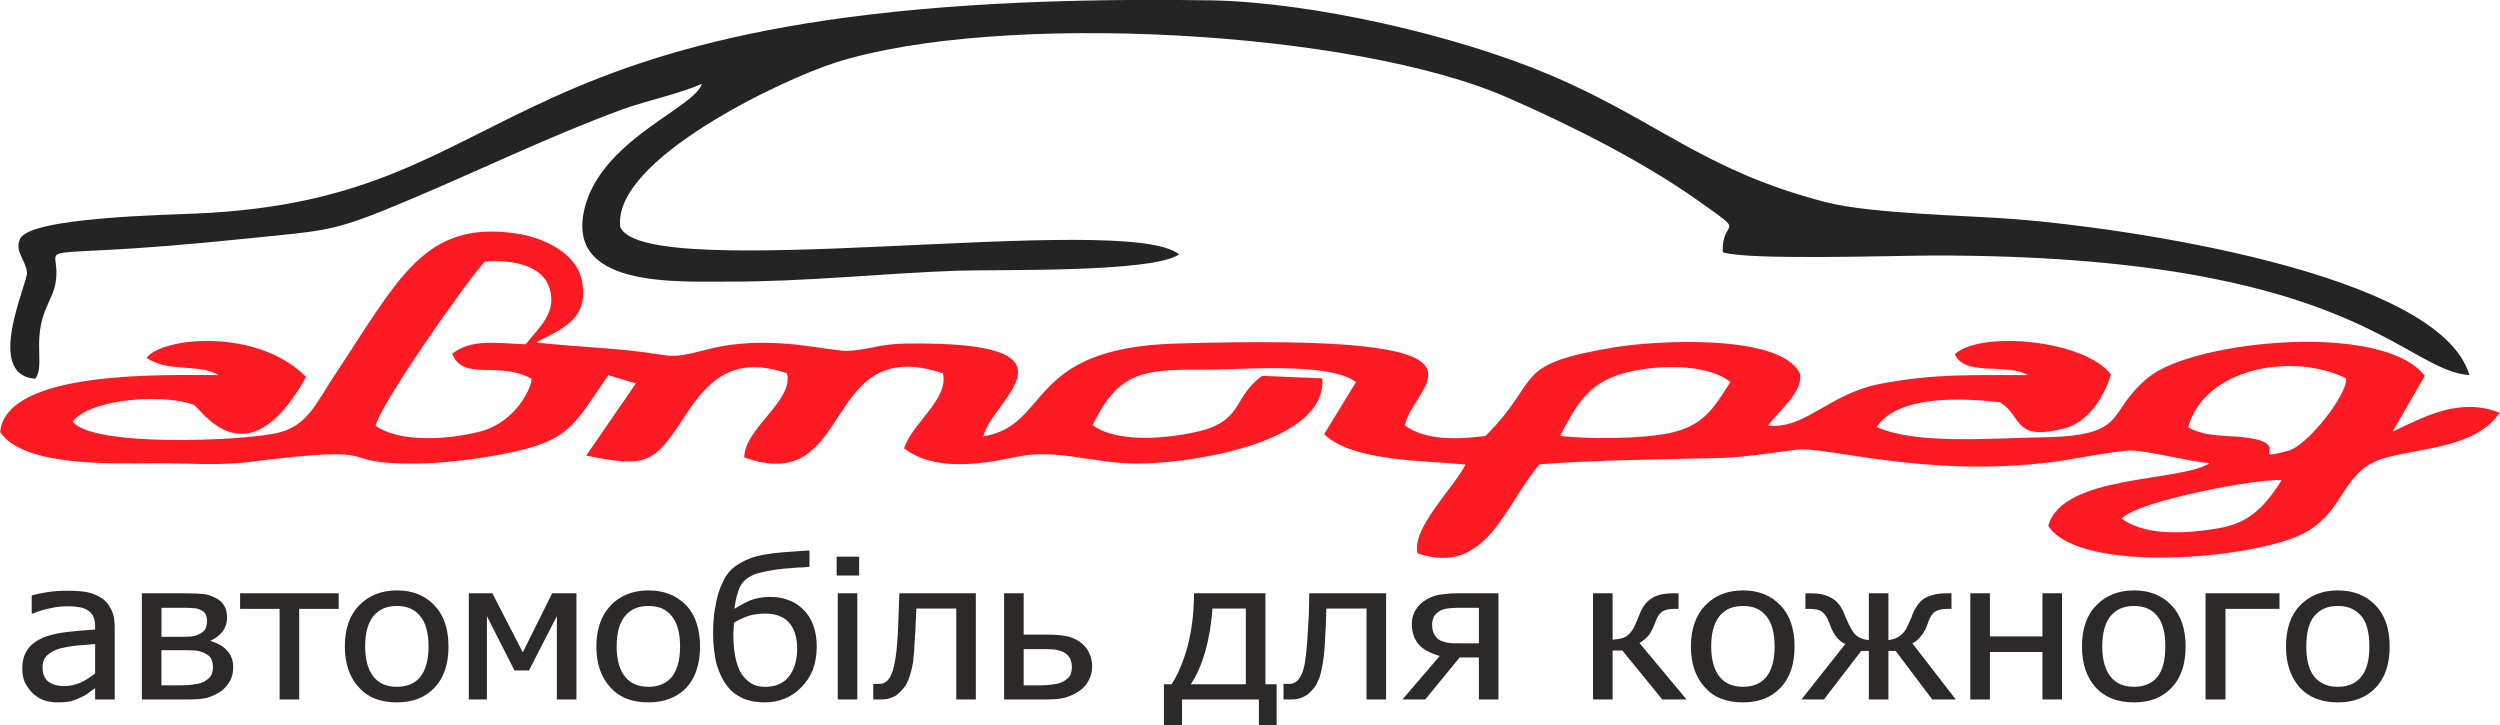
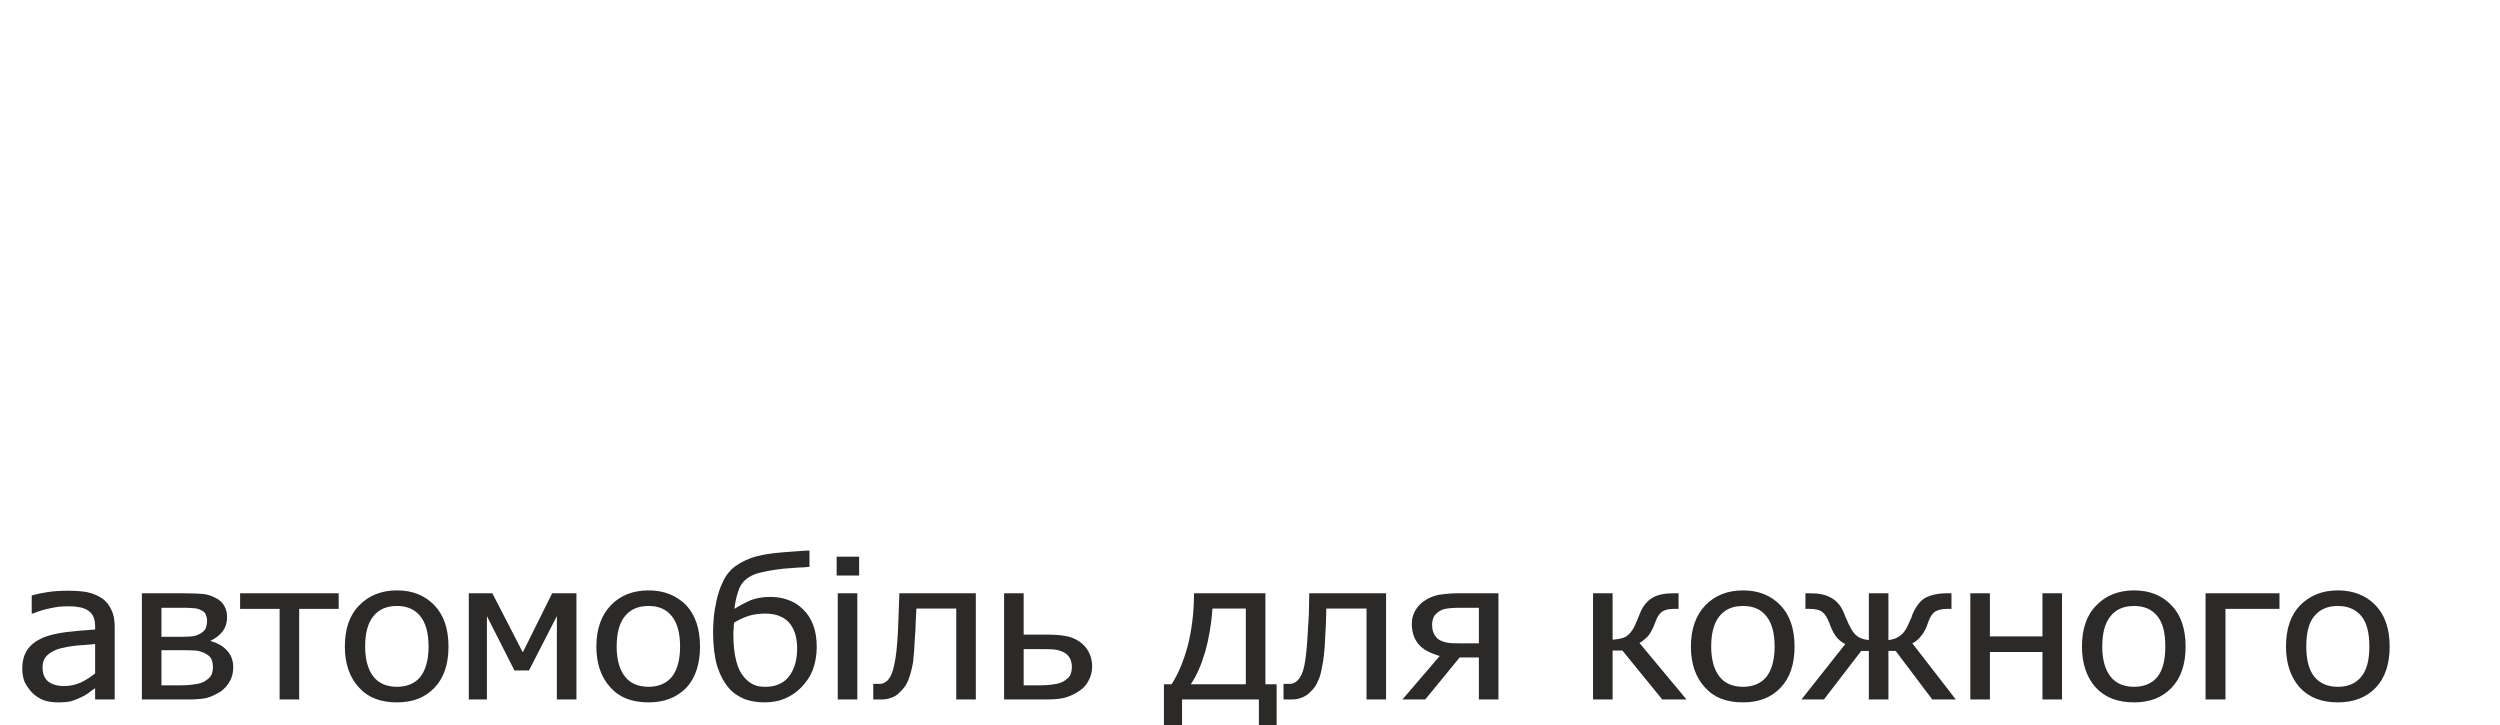
<svg xmlns="http://www.w3.org/2000/svg" xml:space="preserve" width="119.499mm" height="34.665mm" version="1.1" style="shape-rendering:geometricPrecision; text-rendering:geometricPrecision; image-rendering:optimizeQuality; fill-rule:evenodd; clip-rule:evenodd" viewBox="0 0 6897 2001">
  <defs>
    <style type="text/css">
   
    .fil1 {fill:#252424}
    .fil0 {fill:#FD1A22}
    .fil2 {fill:#2B2A29;fill-rule:nonzero}
   
  </style>
  </defs>
  <g id="Слой_x0020_1">
    <g id="_2357867931536">
-       <path class="fil0" d="M5854 1431c37,-47 375,-112 441,-106 -43,67 -84,115 -166,131 -82,15 -206,27 -275,-25zm242 -153l0 0zm-59 -99c45,-164 288,-208 436,-135 4,45 -107,185 -158,199 -116,32 7,-15 -106,-34 -60,-10 -118,0 -172,-30zm-1733 24c43,-82 75,-143 168,-171 81,-25 233,-33 302,22 -48,76 -76,121 -168,141 -76,16 -218,17 -302,8zm1290 -168l0 0zm-4992 0l29 6 -29 -6zm848 -85c-81,-3 -149,-16 -203,26 32,78 126,18 219,69 3,17 -40,122 -147,147 -81,20 -213,31 -283,-17 7,-50 248,-396 301,-453 59,-6 150,4 175,64 31,74 -27,118 -62,164zm-848 85c-141,0 -586,-16 -602,157 63,96 309,87 430,86 84,0 172,7 254,-3 412,-52 219,6 464,4 68,0 171,-13 233,-25 193,-36 200,-79 297,-219l76 23 -137 199c167,34 187,23 273,-110 68,-105 138,-165 281,-117 19,76 -117,151 -118,232 308,111 209,-345 548,-232 18,70 -86,139 -107,207 83,64 209,45 313,23 110,-23 212,20 334,19 140,0 521,-56 507,-235l-166 -7c-83,60 -50,126 -183,155 -81,18 -217,31 -285,-19 71,-144 134,-154 299,-153 108,1 350,-23 428,34l-88 144c79,77 283,72 390,84 -34,66 -150,177 -132,245 192,64 240,-136 337,-246 138,-11 347,-14 485,-17 71,-1 151,-14 222,-23 84,-11 353,78 706,34 47,-6 187,-33 219,-32 42,0 158,30 216,35 -82,53 -406,30 -445,173 89,136 578,90 708,19 114,-62 100,-173 223,-207 106,-29 247,-28 315,-124 -109,-43 -203,8 -296,52l89 -154c-116,-151 -638,-97 -761,3 -125,100 -46,164 -306,167 -130,2 -340,20 -445,-29 58,-89 239,-80 340,-68 64,40 34,108 178,72 68,-18 111,-91 128,-149 -70,-93 -355,-123 -431,-56 27,64 146,23 201,58 -157,0 -259,-4 -406,24 -142,27 -209,127 -310,115 29,-40 97,-92 88,-143 -53,-112 -402,-91 -510,-73 -292,48 -198,86 -358,245 -74,9 -163,14 -222,-29 19,-116 336,-255 -635,-226 -414,13 -341,225 -528,256 20,-99 305,-264 -218,-256 -70,1 -104,19 -159,20 -50,1 -192,-41 -349,-12 -55,10 -103,32 -155,24 -126,-21 -228,-21 -353,-35 64,-36 145,-59 127,-166 -13,-83 -112,-125 -184,-135 -251,-36 -321,122 -501,394 -50,75 -73,138 -158,157 -99,22 -511,39 -563,-32 53,-66 257,-76 334,-46 18,8 146,218 310,-77 -133,-135 -395,-111 -440,-53 57,42 147,15 198,48z" />
-       <path class="fil1" d="M97 1045c25,-35 -4,-96 23,-177 11,-31 28,-60 32,-83 26,-135 -134,-58 520,-126 236,-24 244,-18 453,-106 198,-83 392,-178 594,-252 61,-22 165,-45 217,-70 -17,64 -262,148 -319,328 -75,241 256,217 405,218 201,0 419,-23 617,-30 122,-4 539,6 614,-45 -144,-121 -1478,86 -1542,-76 -23,-185 449,-408 596,-454 446,-141 1430,-90 1856,99 171,75 367,173 521,282 144,102 65,44 69,143 69,23 477,9 582,9 1156,-1 1293,317 1478,330 -82,-284 -959,-407 -1249,-430 -142,-11 -401,-15 -526,-47 -339,-87 -470,-229 -766,-353 -256,-108 -653,-199 -930,-204 -2054,-32 -1848,546 -2798,588 -77,4 -462,10 -489,70 -16,35 14,55 19,92 4,27 -120,284 23,294z" />
      <path class="fil2" d="M262 1858l0 -81c-13,1 -29,3 -49,4 -19,2 -35,5 -47,8 -14,4 -26,10 -35,18 -10,9 -14,20 -14,35 0,17 5,29 15,38 10,8 25,13 45,13 17,0 32,-4 46,-10 14,-7 27,-15 39,-25zm0 41c-5,3 -11,7 -18,13 -7,5 -14,9 -21,12 -10,5 -19,8 -28,11 -9,2 -21,3 -37,3 -13,0 -26,-2 -38,-6 -12,-5 -22,-11 -31,-20 -8,-8 -15,-18 -21,-29 -5,-12 -7,-25 -7,-38 0,-20 4,-37 14,-52 9,-14 24,-25 44,-34 18,-7 39,-12 64,-15 24,-3 50,-5 79,-7l0 -9c0,-12 -2,-21 -6,-29 -4,-7 -9,-12 -16,-16 -7,-4 -15,-7 -25,-8 -10,-2 -21,-2 -31,-2 -12,0 -27,1 -44,5 -17,3 -33,8 -50,15l-3 0 0 -50c10,-3 24,-6 42,-9 19,-3 37,-4 56,-4 22,0 40,1 55,4 15,3 29,9 41,17 12,8 20,19 26,32 6,12 9,28 9,46l0 201 -54 0 0 -31zm381 -58c0,15 -3,27 -9,38 -6,11 -14,20 -24,28 -14,9 -27,15 -41,19 -15,3 -32,4 -52,4l-126 0 0 -293 118 0c24,0 41,1 52,2 11,1 22,5 32,10 12,6 20,13 25,22 6,10 8,21 8,33 0,14 -4,27 -12,38 -9,11 -20,20 -34,26l2 1c17,5 32,13 43,25 12,12 18,28 18,47zm-72 -129c0,-6 -2,-12 -4,-17 -2,-5 -7,-9 -12,-11 -7,-4 -15,-6 -23,-6 -9,-1 -21,-1 -36,-1l-51 0 0 80 62 0c13,0 22,-1 28,-2 5,-1 12,-4 18,-7 6,-4 11,-8 14,-14 2,-6 4,-13 4,-22zm16 129c0,-10 -2,-18 -5,-24 -3,-6 -10,-11 -20,-16 -7,-3 -14,-5 -22,-6 -7,0 -18,-1 -32,-1l-63 0 0 97 47 0c19,0 34,-1 45,-3 10,-1 20,-4 27,-8 8,-5 14,-10 18,-16 3,-6 5,-13 5,-23zm347 -161l-109 0 0 250 -54 0 0 -250 -109 0 0 -43 272 0 0 43zm303 104c0,49 -13,87 -39,114 -26,27 -60,40 -103,40 -45,0 -80,-13 -105,-41 -26,-28 -39,-66 -39,-113 0,-49 13,-87 40,-114 26,-27 61,-41 104,-41 43,0 77,14 103,41 26,27 39,65 39,114zm-55 0c0,-38 -8,-66 -23,-84 -15,-19 -37,-28 -64,-28 -28,0 -50,9 -65,28 -15,18 -23,46 -23,84 0,36 8,64 23,83 15,19 37,28 65,28 27,0 49,-9 64,-27 15,-19 23,-47 23,-84zm408 146l-54 0 0 -230 -77 150 -40 0 -76 -150 0 230 -50 0 0 -293 65 0 84 163 81 -163 67 0 0 293zm341 -146c0,49 -13,87 -38,114 -27,27 -61,40 -104,40 -45,0 -80,-13 -105,-41 -26,-28 -39,-66 -39,-113 0,-49 14,-87 40,-114 26,-27 61,-41 104,-41 43,0 77,14 104,41 25,27 38,65 38,114zm-55 0c0,-38 -8,-66 -23,-84 -15,-19 -36,-28 -64,-28 -28,0 -50,9 -65,28 -15,18 -23,46 -23,84 0,36 8,64 23,83 15,19 37,28 65,28 27,0 49,-9 64,-27 15,-19 23,-47 23,-84zm338 -104c13,12 22,26 29,44 7,18 10,38 10,62 0,22 -4,43 -11,63 -8,19 -19,35 -32,48 -14,14 -29,24 -46,31 -17,7 -35,10 -55,10 -20,0 -38,-3 -55,-9 -16,-7 -31,-16 -43,-30 -14,-16 -25,-37 -33,-62 -7,-25 -11,-56 -11,-93 0,-14 1,-27 2,-41 1,-13 4,-29 8,-48 4,-17 9,-33 16,-47 6,-15 15,-27 25,-37 14,-13 32,-23 53,-31 22,-8 51,-13 87,-16 13,-1 27,-2 41,-3 15,-1 26,-2 34,-2l0 45c-10,1 -21,2 -32,2 -11,1 -24,2 -38,3 -20,2 -40,5 -61,10 -21,4 -36,12 -47,22 -8,7 -15,18 -19,32 -5,14 -8,30 -10,47 14,-9 29,-17 45,-24 16,-6 34,-9 52,-9 18,0 34,2 50,8 15,5 29,13 41,25zm-15 109c0,-31 -8,-55 -23,-72 -15,-16 -37,-24 -65,-24 -16,0 -31,2 -45,6 -15,5 -28,11 -41,19 -1,4 -1,10 -1,16 -1,6 -1,11 -1,16 0,31 3,55 8,74 5,20 13,35 22,45 9,10 18,17 28,21 9,4 20,5 31,5 27,0 49,-9 64,-28 15,-19 23,-45 23,-78zm166 141l-54 0 0 -293 54 0 0 293zm5 -342l-62 0 0 -52 62 0 0 52zm322 342l-54 0 0 -251 -110 0c-1,14 -1,28 -2,41 0,14 -1,26 -2,37 -1,27 -3,50 -5,69 -3,18 -7,33 -11,44 -4,12 -9,21 -14,27 -5,7 -11,12 -17,18 -6,5 -13,9 -21,11 -7,3 -16,4 -25,4 -3,0 -7,0 -12,0 -4,0 -8,0 -10,0l0 -43 3 0c1,0 3,0 4,0 2,0 3,0 5,0 5,0 9,0 14,-1 4,-2 8,-4 12,-7 9,-9 16,-24 20,-45 5,-22 8,-52 10,-90 1,-14 1,-31 2,-51 1,-19 1,-38 2,-56l211 0 0 293zm321 -91c0,15 -4,28 -10,39 -6,12 -14,21 -25,28 -13,9 -26,15 -40,19 -15,4 -33,5 -56,5l-112 0 0 -293 54 0 0 114 60 0c24,0 42,1 56,4 13,2 26,7 39,16 11,8 20,18 25,29 6,12 9,25 9,39zm-56 1c0,-9 -2,-17 -5,-23 -4,-7 -9,-13 -17,-17 -8,-4 -17,-7 -27,-8 -10,-1 -25,-1 -44,-1l-40 0 0 100 39 0c19,0 34,-1 44,-3 11,-1 20,-4 27,-8 8,-5 14,-10 18,-16 3,-7 5,-14 5,-24zm565 161l-49 0 0 -71 -212 0 0 71 -50 0 0 -113 21 0c18,-27 33,-63 45,-107 11,-44 17,-92 17,-144l197 0 0 251 31 0 0 113zm-85 -113l0 -209 -92 0c-3,43 -10,83 -20,119 -11,37 -24,67 -40,90l152 0zm387 42l-54 0 0 -251 -111 0c0,14 -1,28 -1,41 -1,14 -1,26 -2,37 -1,27 -3,50 -6,69 -3,18 -6,33 -10,44 -5,12 -9,21 -14,27 -5,7 -11,12 -17,18 -7,5 -14,9 -21,11 -8,3 -16,4 -25,4 -4,0 -7,0 -12,0 -5,0 -8,0 -10,0l0 -43 3 0c1,0 2,0 4,0 1,0 3,0 5,0 4,0 9,0 13,-1 5,-2 9,-4 12,-7 10,-9 17,-24 21,-45 4,-22 7,-52 9,-90 1,-14 2,-31 3,-51 0,-19 1,-38 1,-56l212 0 0 293zm310 0l-54 0 0 -116 -53 0 -95 116 -63 0 103 -120c-27,-8 -46,-18 -58,-32 -13,-15 -19,-34 -19,-57 0,-15 4,-28 11,-39 7,-11 16,-20 28,-27 9,-6 22,-11 36,-14 15,-2 31,-4 49,-4l115 0 0 293zm-54 -155l0 -98 -58 0c-13,0 -22,1 -29,2 -8,1 -15,3 -21,7 -7,4 -12,9 -16,15 -3,7 -5,14 -5,21 0,10 1,18 4,24 2,6 6,11 12,17 7,5 15,8 25,10 10,2 20,2 32,2l56 0zm573 155l-67 0 -110 -135 -27 0 0 135 -54 0 0 -293 54 0 0 128c14,-1 26,-3 36,-8 10,-6 18,-16 25,-30 2,-5 4,-10 7,-16 2,-5 4,-11 6,-15 8,-22 20,-37 35,-46 14,-9 34,-13 58,-13l15 0 0 43 -13 0c-15,0 -26,3 -33,8 -8,6 -14,16 -19,31 -6,16 -12,27 -19,36 -8,8 -16,15 -24,19l130 156zm298 -146c0,49 -13,87 -39,114 -26,27 -60,40 -103,40 -45,0 -80,-13 -105,-41 -26,-28 -39,-66 -39,-113 0,-49 14,-87 40,-114 26,-27 61,-41 104,-41 43,0 77,14 103,41 26,27 39,65 39,114zm-55 0c0,-38 -8,-66 -23,-84 -15,-19 -36,-28 -64,-28 -28,0 -50,9 -65,28 -15,18 -23,46 -23,84 0,36 8,64 23,83 15,19 37,28 65,28 27,0 49,-9 64,-27 15,-19 23,-47 23,-84zm500 146l-65 0 -101 -134 -20 0 0 134 -54 0 0 -134 -21 0 -103 134 -62 0 121 -153c-9,-4 -18,-11 -25,-20 -7,-9 -13,-21 -19,-38 -6,-15 -12,-25 -19,-30 -7,-6 -19,-9 -35,-9l-12 0 0 -43 14 0c24,0 43,4 58,13 16,9 28,24 36,46 2,5 4,10 7,16 2,6 5,11 7,15 6,13 13,23 22,29 8,6 19,9 31,10l0 -129 54 0 0 129c12,-1 23,-5 31,-11 9,-6 16,-15 22,-28 2,-5 5,-10 7,-16 3,-5 5,-10 6,-15 9,-21 20,-37 35,-46 15,-8 35,-13 59,-13l14 0 0 43 -12 0c-15,0 -26,3 -34,8 -8,6 -14,16 -19,31 -5,16 -12,28 -19,36 -7,9 -15,16 -24,20l120 155zm293 0l-54 0 0 -131 -145 0 0 131 -54 0 0 -293 54 0 0 119 145 0 0 -119 54 0 0 293zm341 -146c0,49 -13,87 -39,114 -26,27 -60,40 -103,40 -45,0 -80,-13 -106,-41 -25,-28 -38,-66 -38,-113 0,-49 13,-87 40,-114 26,-27 61,-41 104,-41 43,0 77,14 103,41 26,27 39,65 39,114zm-56 0c0,-38 -7,-66 -22,-84 -15,-19 -37,-28 -64,-28 -28,0 -50,9 -65,28 -15,18 -23,46 -23,84 0,36 8,64 23,83 15,19 37,28 65,28 27,0 49,-9 64,-27 15,-19 22,-47 22,-84zm315 -104l-149 0 0 250 -55 0 0 -293 204 0 0 43zm304 104c0,49 -13,87 -39,114 -26,27 -61,40 -104,40 -44,0 -79,-13 -105,-41 -25,-28 -38,-66 -38,-113 0,-49 13,-87 39,-114 27,-27 61,-41 104,-41 43,0 78,14 104,41 26,27 39,65 39,114zm-56 0c0,-38 -7,-66 -22,-84 -16,-19 -37,-28 -65,-28 -28,0 -49,9 -65,28 -15,18 -22,46 -22,84 0,36 7,64 22,83 16,19 37,28 65,28 28,0 49,-9 64,-27 16,-19 23,-47 23,-84z" />
    </g>
  </g>
</svg>